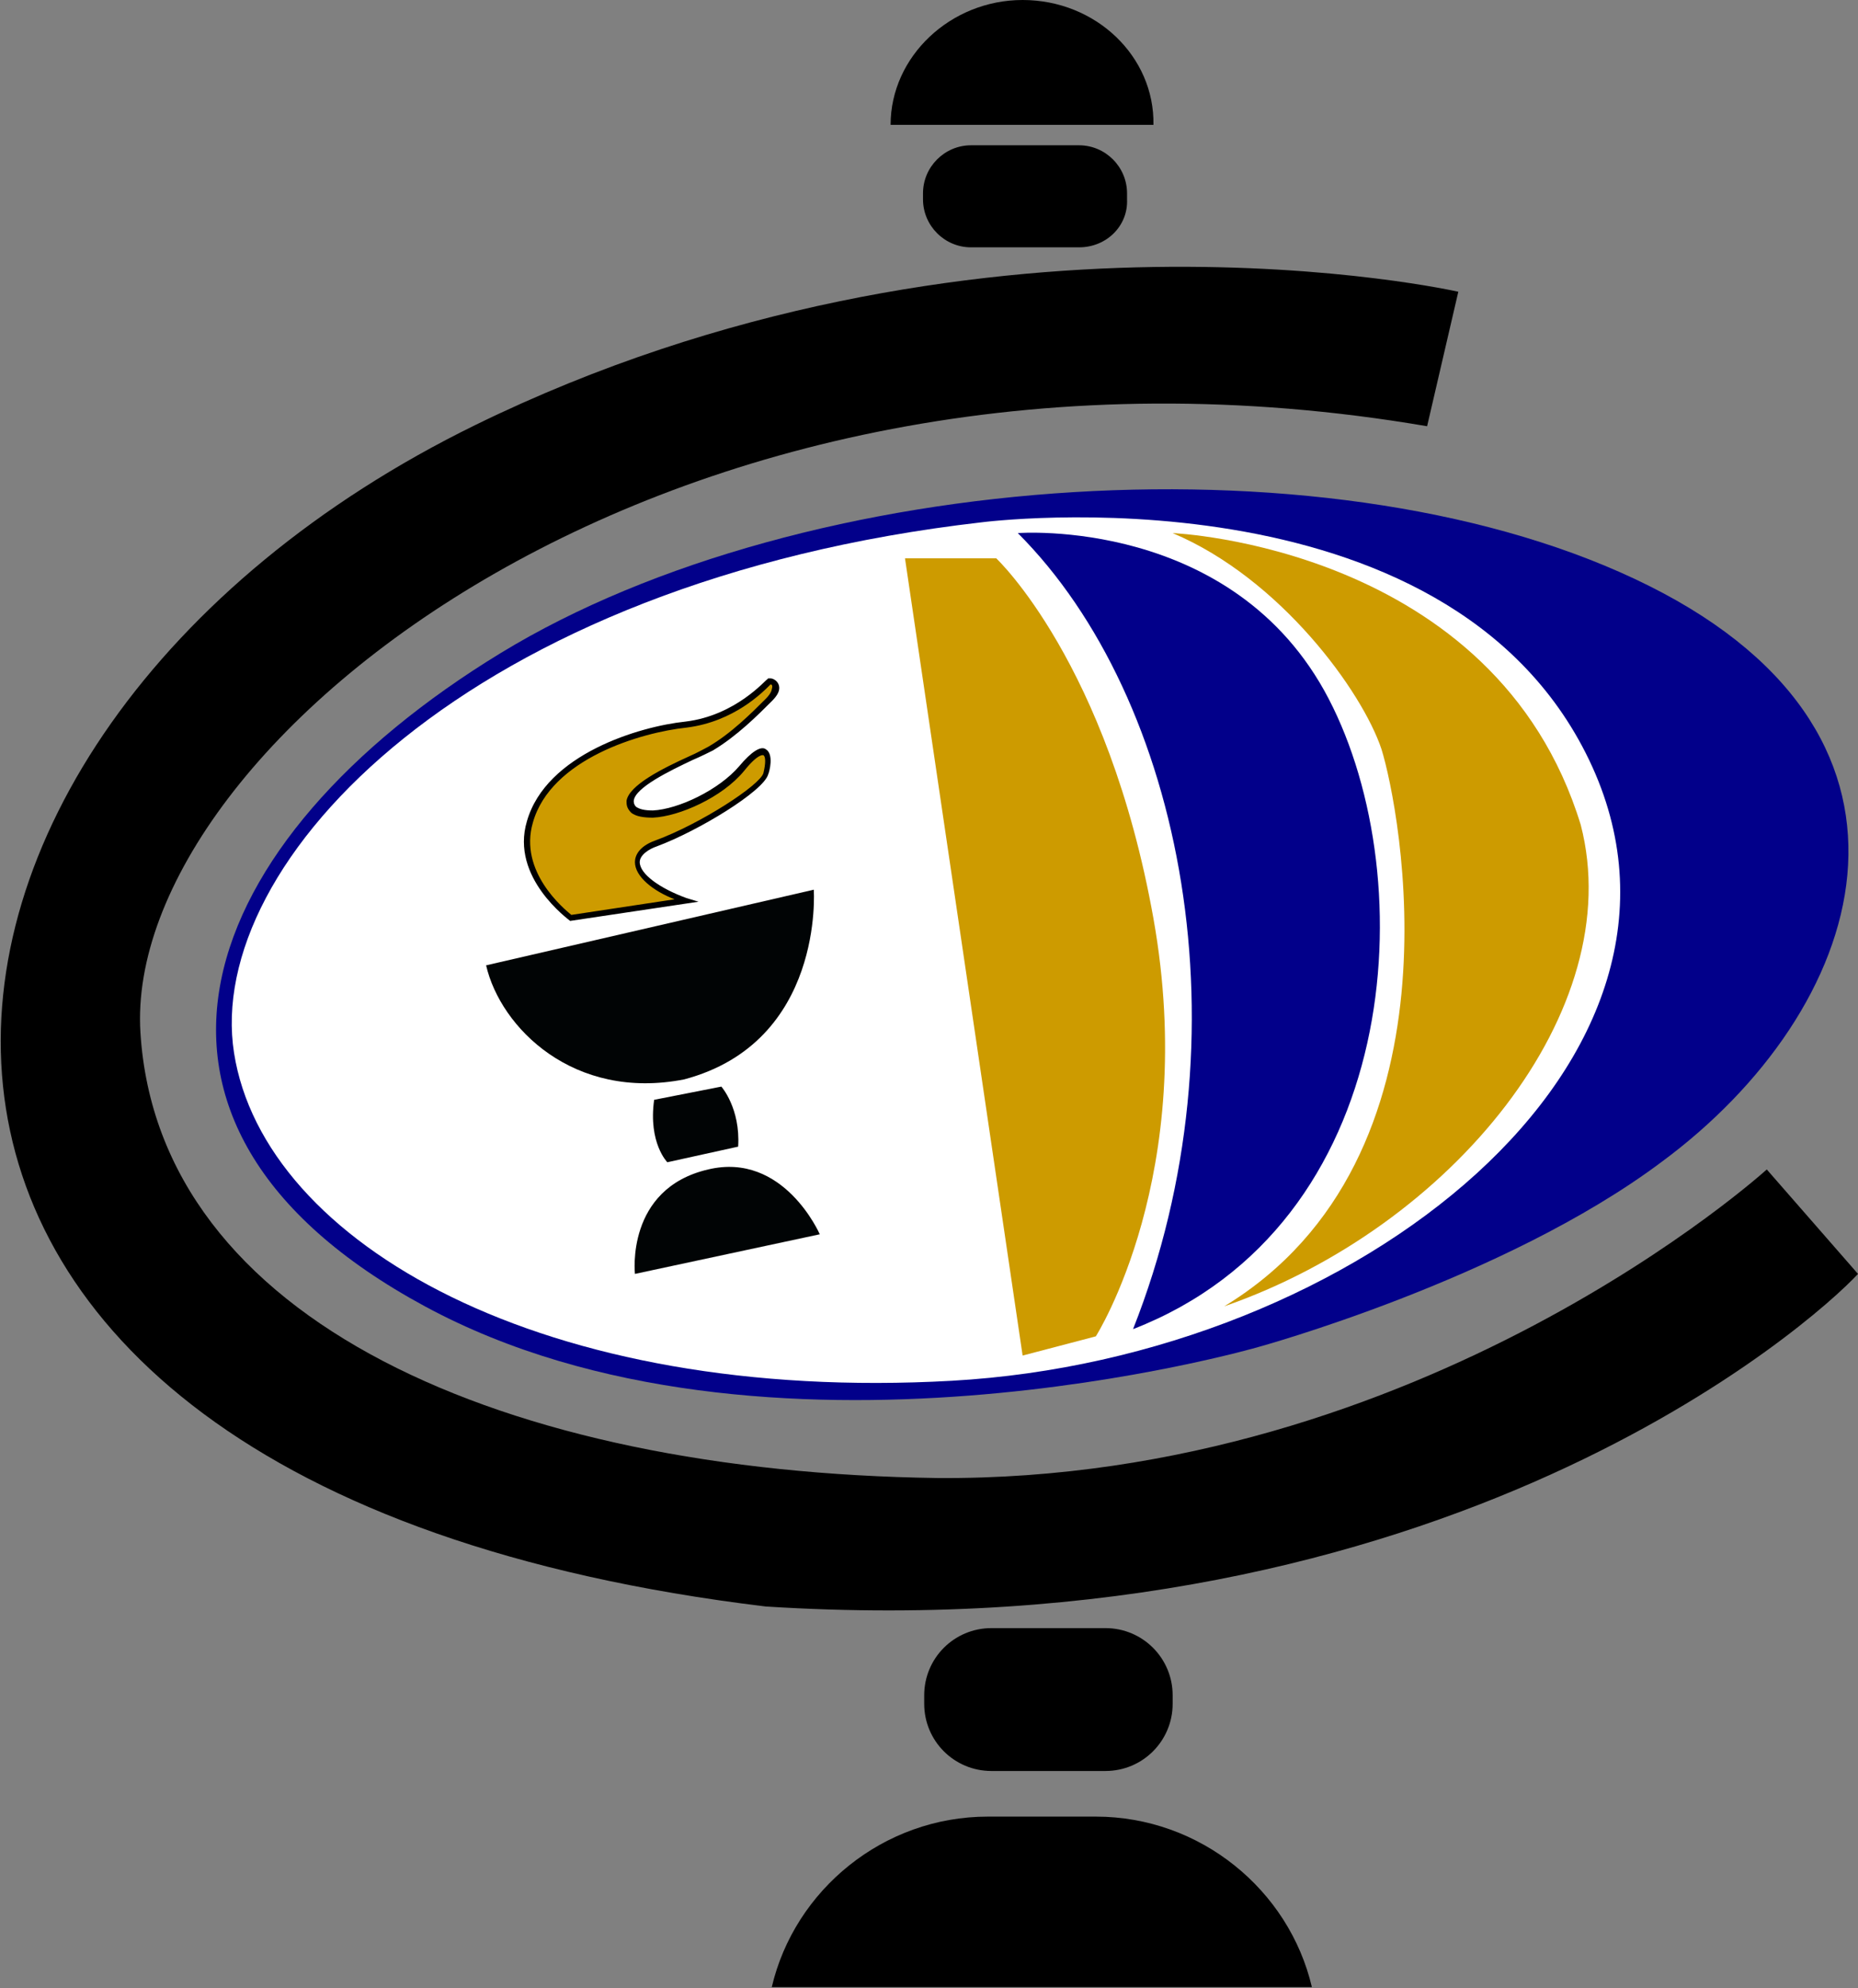
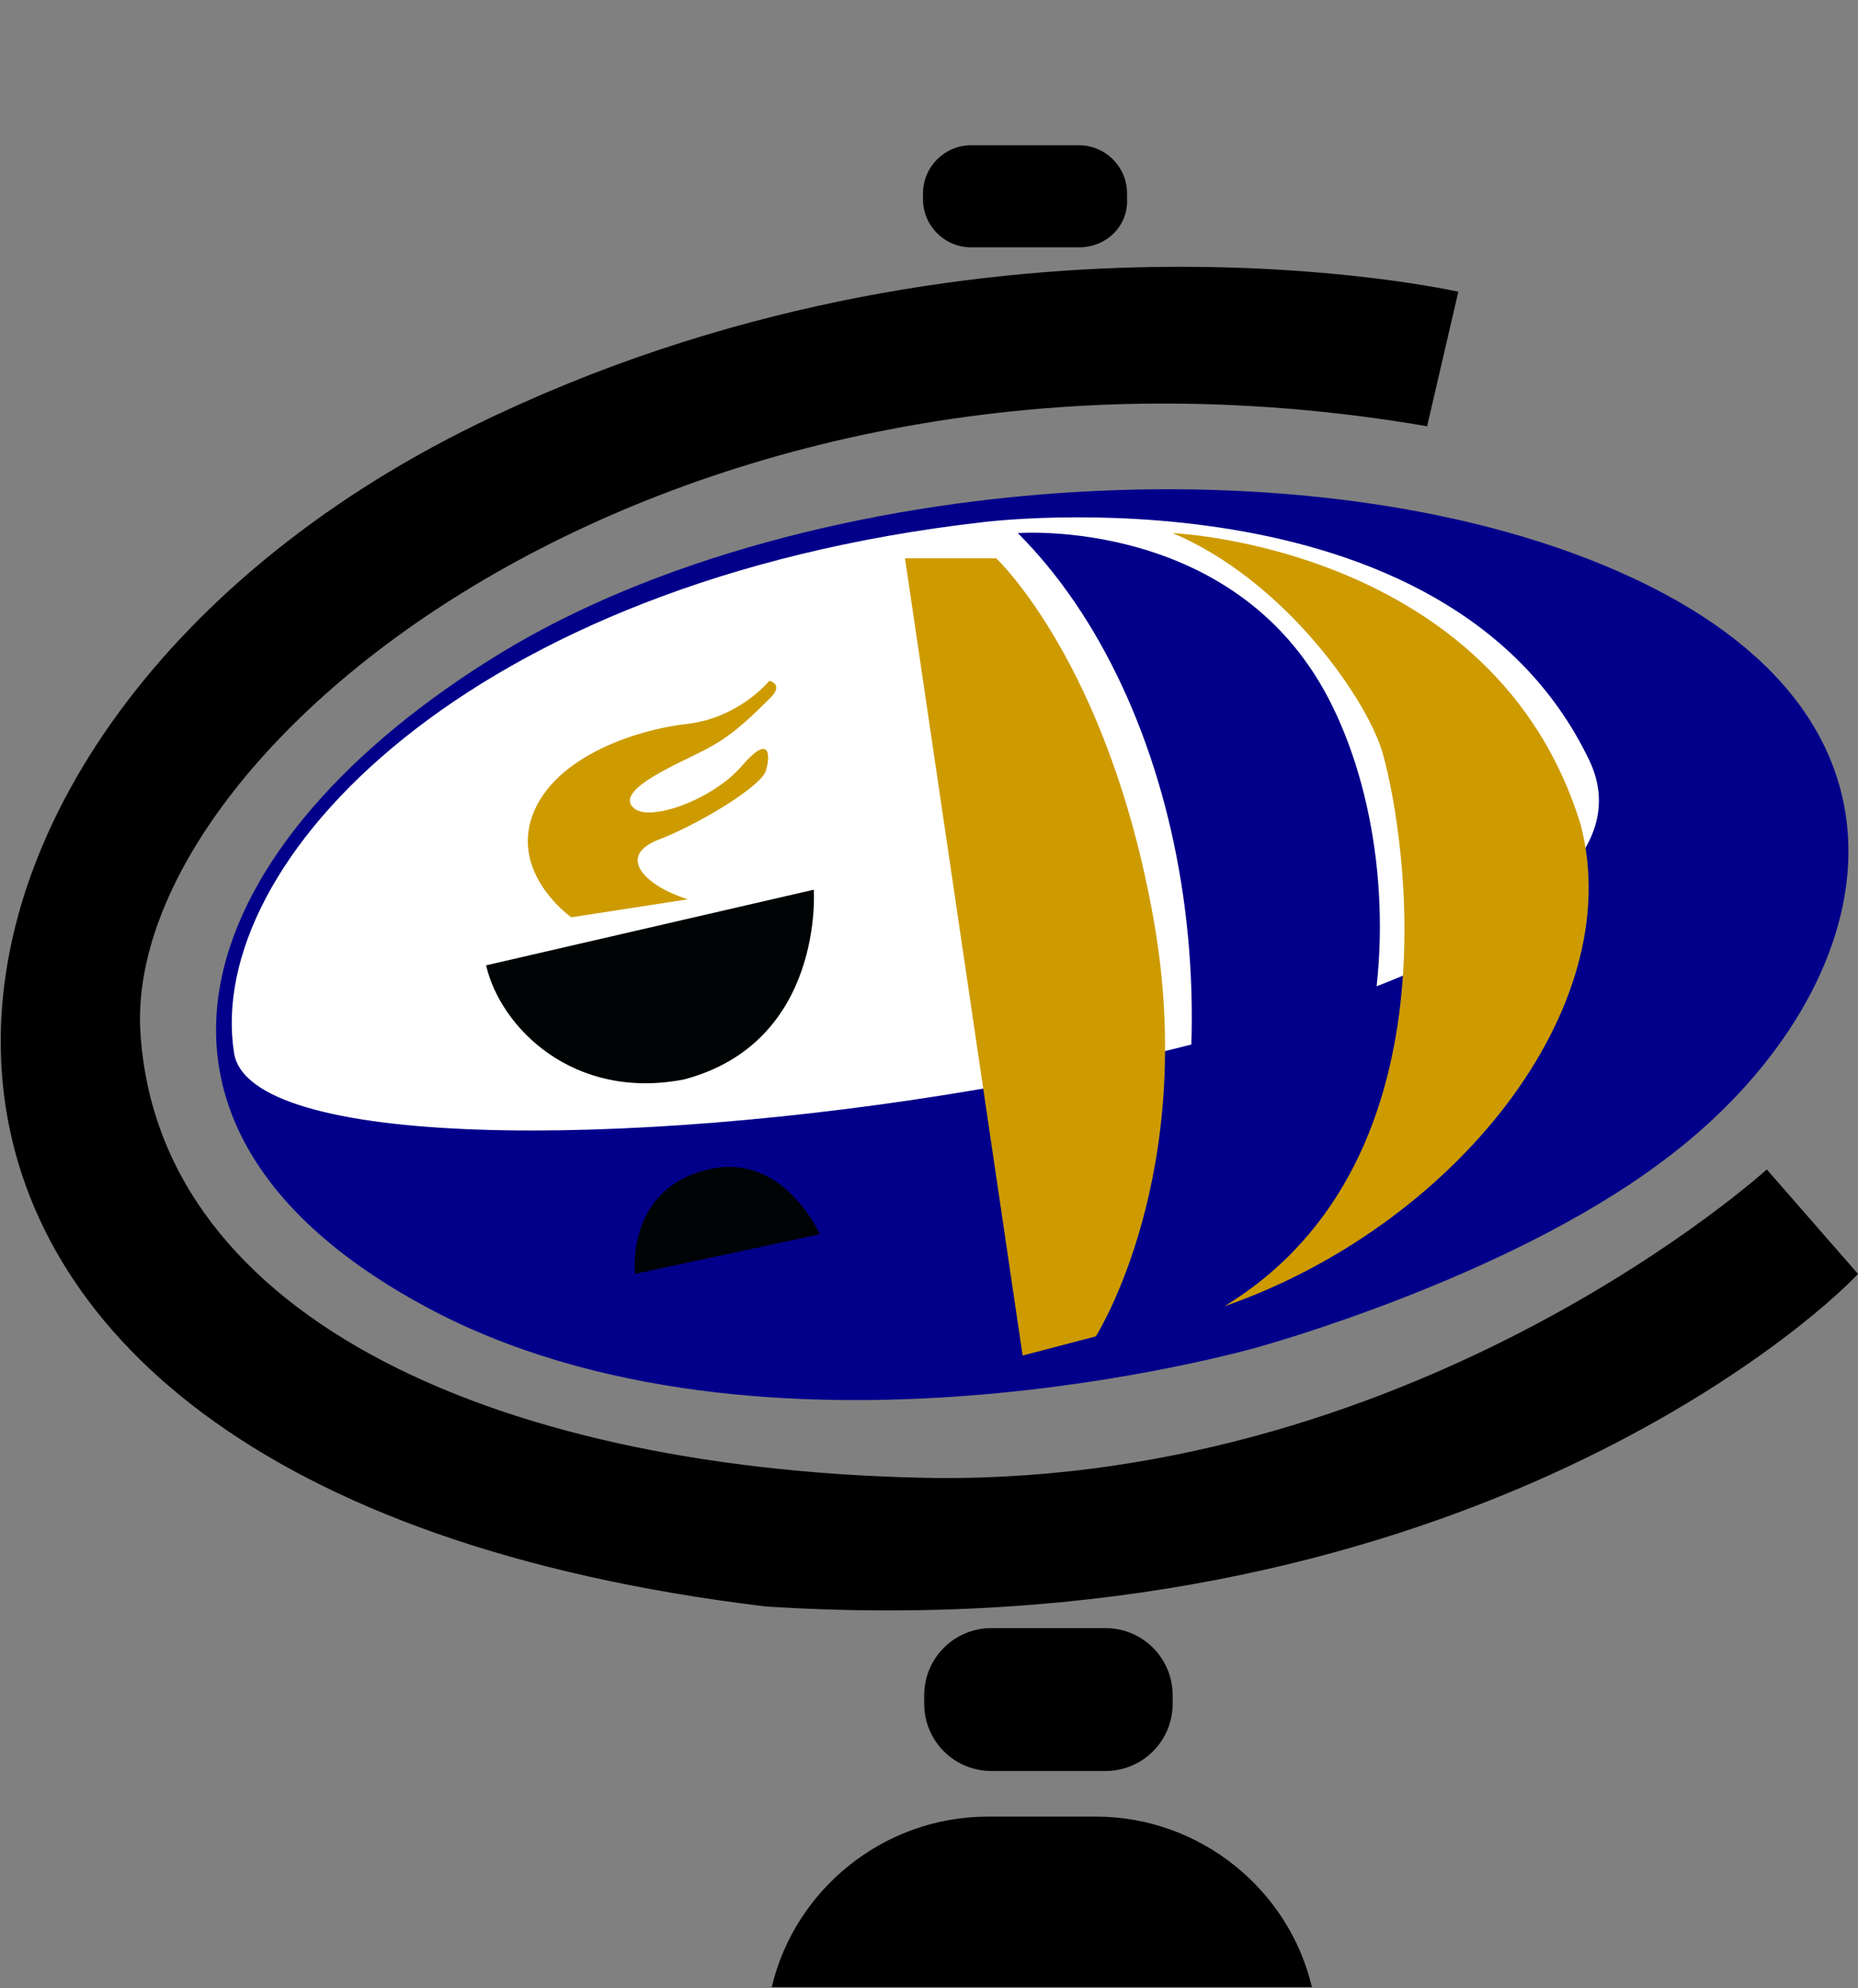
<svg xmlns="http://www.w3.org/2000/svg" version="1.1" id="Layer_1" x="0px" y="0px" viewBox="0 0 154.8 165.6" style="enable-background:new 0 0 154.8 165.6;" xml:space="preserve">
  <rect x="0" y="0" width="154.8" height="165.6" fill="#808080" stroke="none" />
  <style type="text/css">
	.st0{fill:#02008A;}
	.st1{fill:#FFFFFF;}
	.st2{fill:#010405;}
	.st3{fill:#CD9B00;}
</style>
  <g>
    <path class="st0" d="M104.8,112.2c0,0-41.1,11.9-69.4-3.4s-19.1-38.9,6.3-54.4s70.1-18.4,95.7-5.6s18.1,35.4,1,48   C125.3,106.6,104.8,112.2,104.8,112.2z" />
-     <path class="st1" d="M81.8,43.5c0,0,38.7-5,50.6,19.8s-19.2,49.8-53.1,51.7S22,103.6,19.5,87.7S39,48.4,81.8,43.5z" />
+     <path class="st1" d="M81.8,43.5c0,0,38.7-5,50.6,19.8S22,103.6,19.5,87.7S39,48.4,81.8,43.5z" />
    <path d="M92.1,147.5h-9.5c-3.1,0-5.6-2.5-5.6-5.6v-0.7c0-3.1,2.5-5.6,5.6-5.6h9.5c3.1,0,5.6,2.5,5.6,5.6v0.7   C97.7,145,95.2,147.5,92.1,147.5z" />
    <path class="st2" d="M40.5,80.4l27.3-6.3c0,0,0.9,12.7-10.8,15.8C47.8,91.7,41.7,85.6,40.5,80.4z" />
    <path class="st2" d="M52.9,106.1c0,0-0.8-7.1,6.1-8.7c6.3-1.5,9.3,5.4,9.3,5.4L52.9,106.1z" />
    <g>
      <path class="st3" d="M57.3,74.9l-9.7,1.5c0,0-4.7-3.3-3.4-8c1.5-5.2,8.6-7.6,13-8.1c4.4-0.5,6.9-3.6,6.9-3.6s1.3,0.3,0,1.5    c-1.3,1.3-2.9,2.9-4.9,4c-1.9,1.1-8.2,3.5-6.4,5.1c1.3,1.2,6.6-0.7,9-3.5c2.4-2.8,2.4-0.8,2,0.4c-0.3,1.2-5.4,4.4-9.1,5.8    C51.4,71.4,53.8,73.8,57.3,74.9z" />
-       <path d="M47.5,76.7L47.5,76.7c-0.1-0.1-5-3.6-3.6-8.3c1.6-5.6,9.4-7.9,13.2-8.3c4.2-0.5,6.7-3.5,6.8-3.5l0.1-0.1l0.2,0    c0.2,0,0.6,0.2,0.7,0.6c0.1,0.4-0.1,0.8-0.6,1.3c-1.2,1.2-2.9,2.9-4.9,4.1c-0.4,0.2-1,0.5-1.7,0.8c-1.9,0.9-4.8,2.3-4.9,3.4    c0,0.1,0,0.3,0.2,0.5c0.3,0.2,0.7,0.3,1.4,0.3c2.1-0.1,5.5-1.7,7.2-3.7c1-1.2,1.8-1.7,2.2-1.4c0.7,0.4,0.3,1.9,0.2,2.1    c-0.4,1.4-5.8,4.7-9.3,6c-0.6,0.2-1.4,0.7-1.4,1.3c0,1,1.7,2.2,3.9,3l1,0.3L47.5,76.7z M64.2,57c-0.6,0.6-3,3.1-7,3.6    c-3.8,0.4-11.3,2.6-12.8,7.9c-1.2,4.1,2.6,7.2,3.2,7.7l8.6-1.3c-1.8-0.7-3.3-1.9-3.3-3.1c0-0.5,0.3-1.3,1.7-1.8    c3.8-1.4,8.7-4.6,9-5.6c0.2-0.8,0.2-1.4,0-1.5c0,0-0.4-0.2-1.6,1.3c-1.8,2.2-5.4,3.8-7.6,3.9c-0.8,0-1.4-0.1-1.8-0.4    c-0.4-0.4-0.4-0.7-0.4-1c0.2-1.3,3-2.7,5.2-3.7c0.7-0.3,1.2-0.6,1.6-0.8c1.9-1.1,3.6-2.8,4.8-4c0.5-0.5,0.5-0.8,0.5-0.8    C64.4,57.1,64.3,57,64.2,57z" />
    </g>
-     <path class="st2" d="M60.1,90.5c0,0,1.6,1.8,1.4,5c-5.9,1.3-5.9,1.3-5.9,1.3s-1.6-1.6-1.1-5.2C60.1,90.5,60.1,90.5,60.1,90.5z" />
    <path class="st3" d="M75.4,46.5H83c0,0,9.3,8.7,13.1,30s-4.8,34.8-4.8,34.8l-6.1,1.6L75.4,46.5z" />
    <path class="st0" d="M84.8,44.4c0,0,18-1.4,25.9,13.8s6.1,43.8-16.3,52.5C104.1,86.2,98.6,58.2,84.8,44.4z" />
    <path class="st3" d="M97.7,44.4c0,0,26.9,1.1,34,24.3c4,15.4-10.7,33.5-29.7,40.1c20.4-12.4,14.6-41.6,13.1-46.4   C113.5,57.6,106.7,48.2,97.7,44.4z" />
    <path d="M118.9,35.5l2.6-11.2c0,0-40.4-9.2-81.9,11.1c-52.7,25.8-60.3,88.2,24.2,98.4c56.7,3.6,87.2-23.6,91-27.7   c-7.6-8.7-7.6-8.7-7.6-8.7s-28.6,26-69.1,25.7C42,122.6,13.2,110,11.7,86S56.3,24.8,118.9,35.5z" />
-     <path d="M85.2,0c-6,0-11,4.7-11,10.4h21.9C96.2,4.7,91.3,0,85.2,0z" />
    <path d="M89.9,20.6h-9c-2.2,0-4-1.8-4-4v-0.5c0-2.2,1.8-4,4-4h9c2.2,0,4,1.8,4,4v0.5C94,18.8,92.2,20.6,89.9,20.6z" />
    <path d="M91.3,151.3h-9c-8.7,0-16.1,6.1-18,14.2h45C107.4,157.4,100,151.3,91.3,151.3z" />
  </g>
</svg>